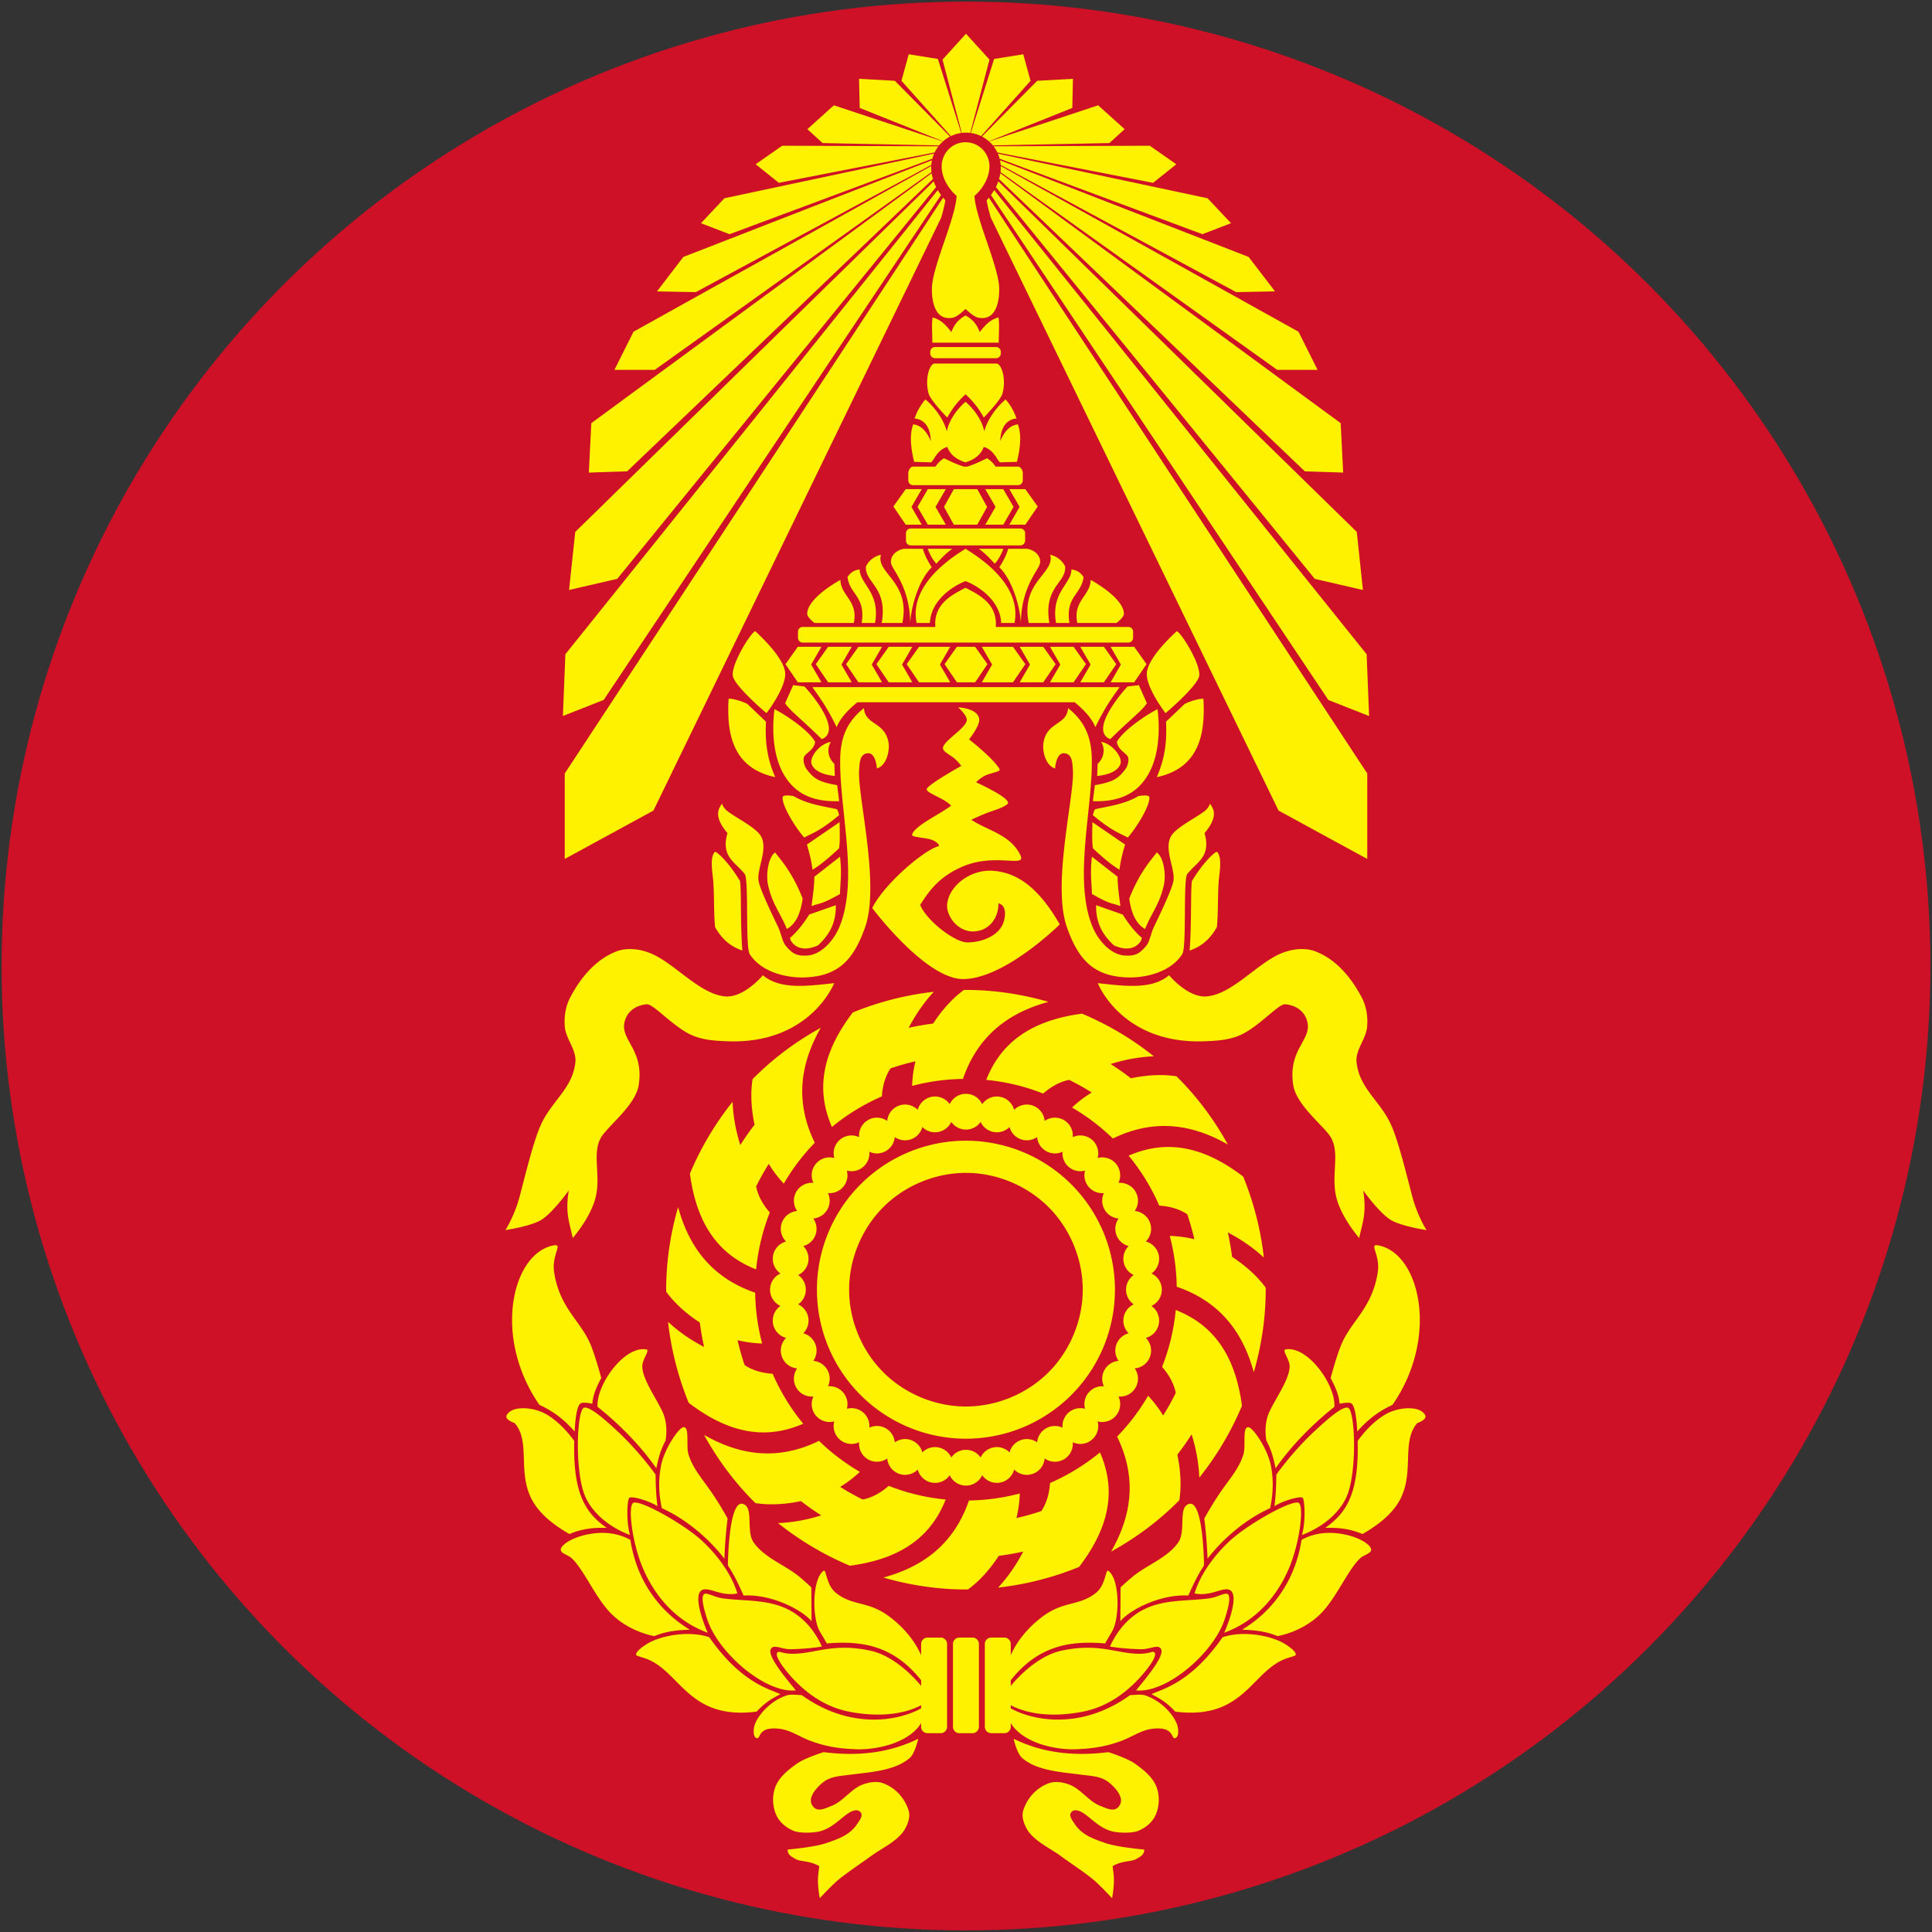
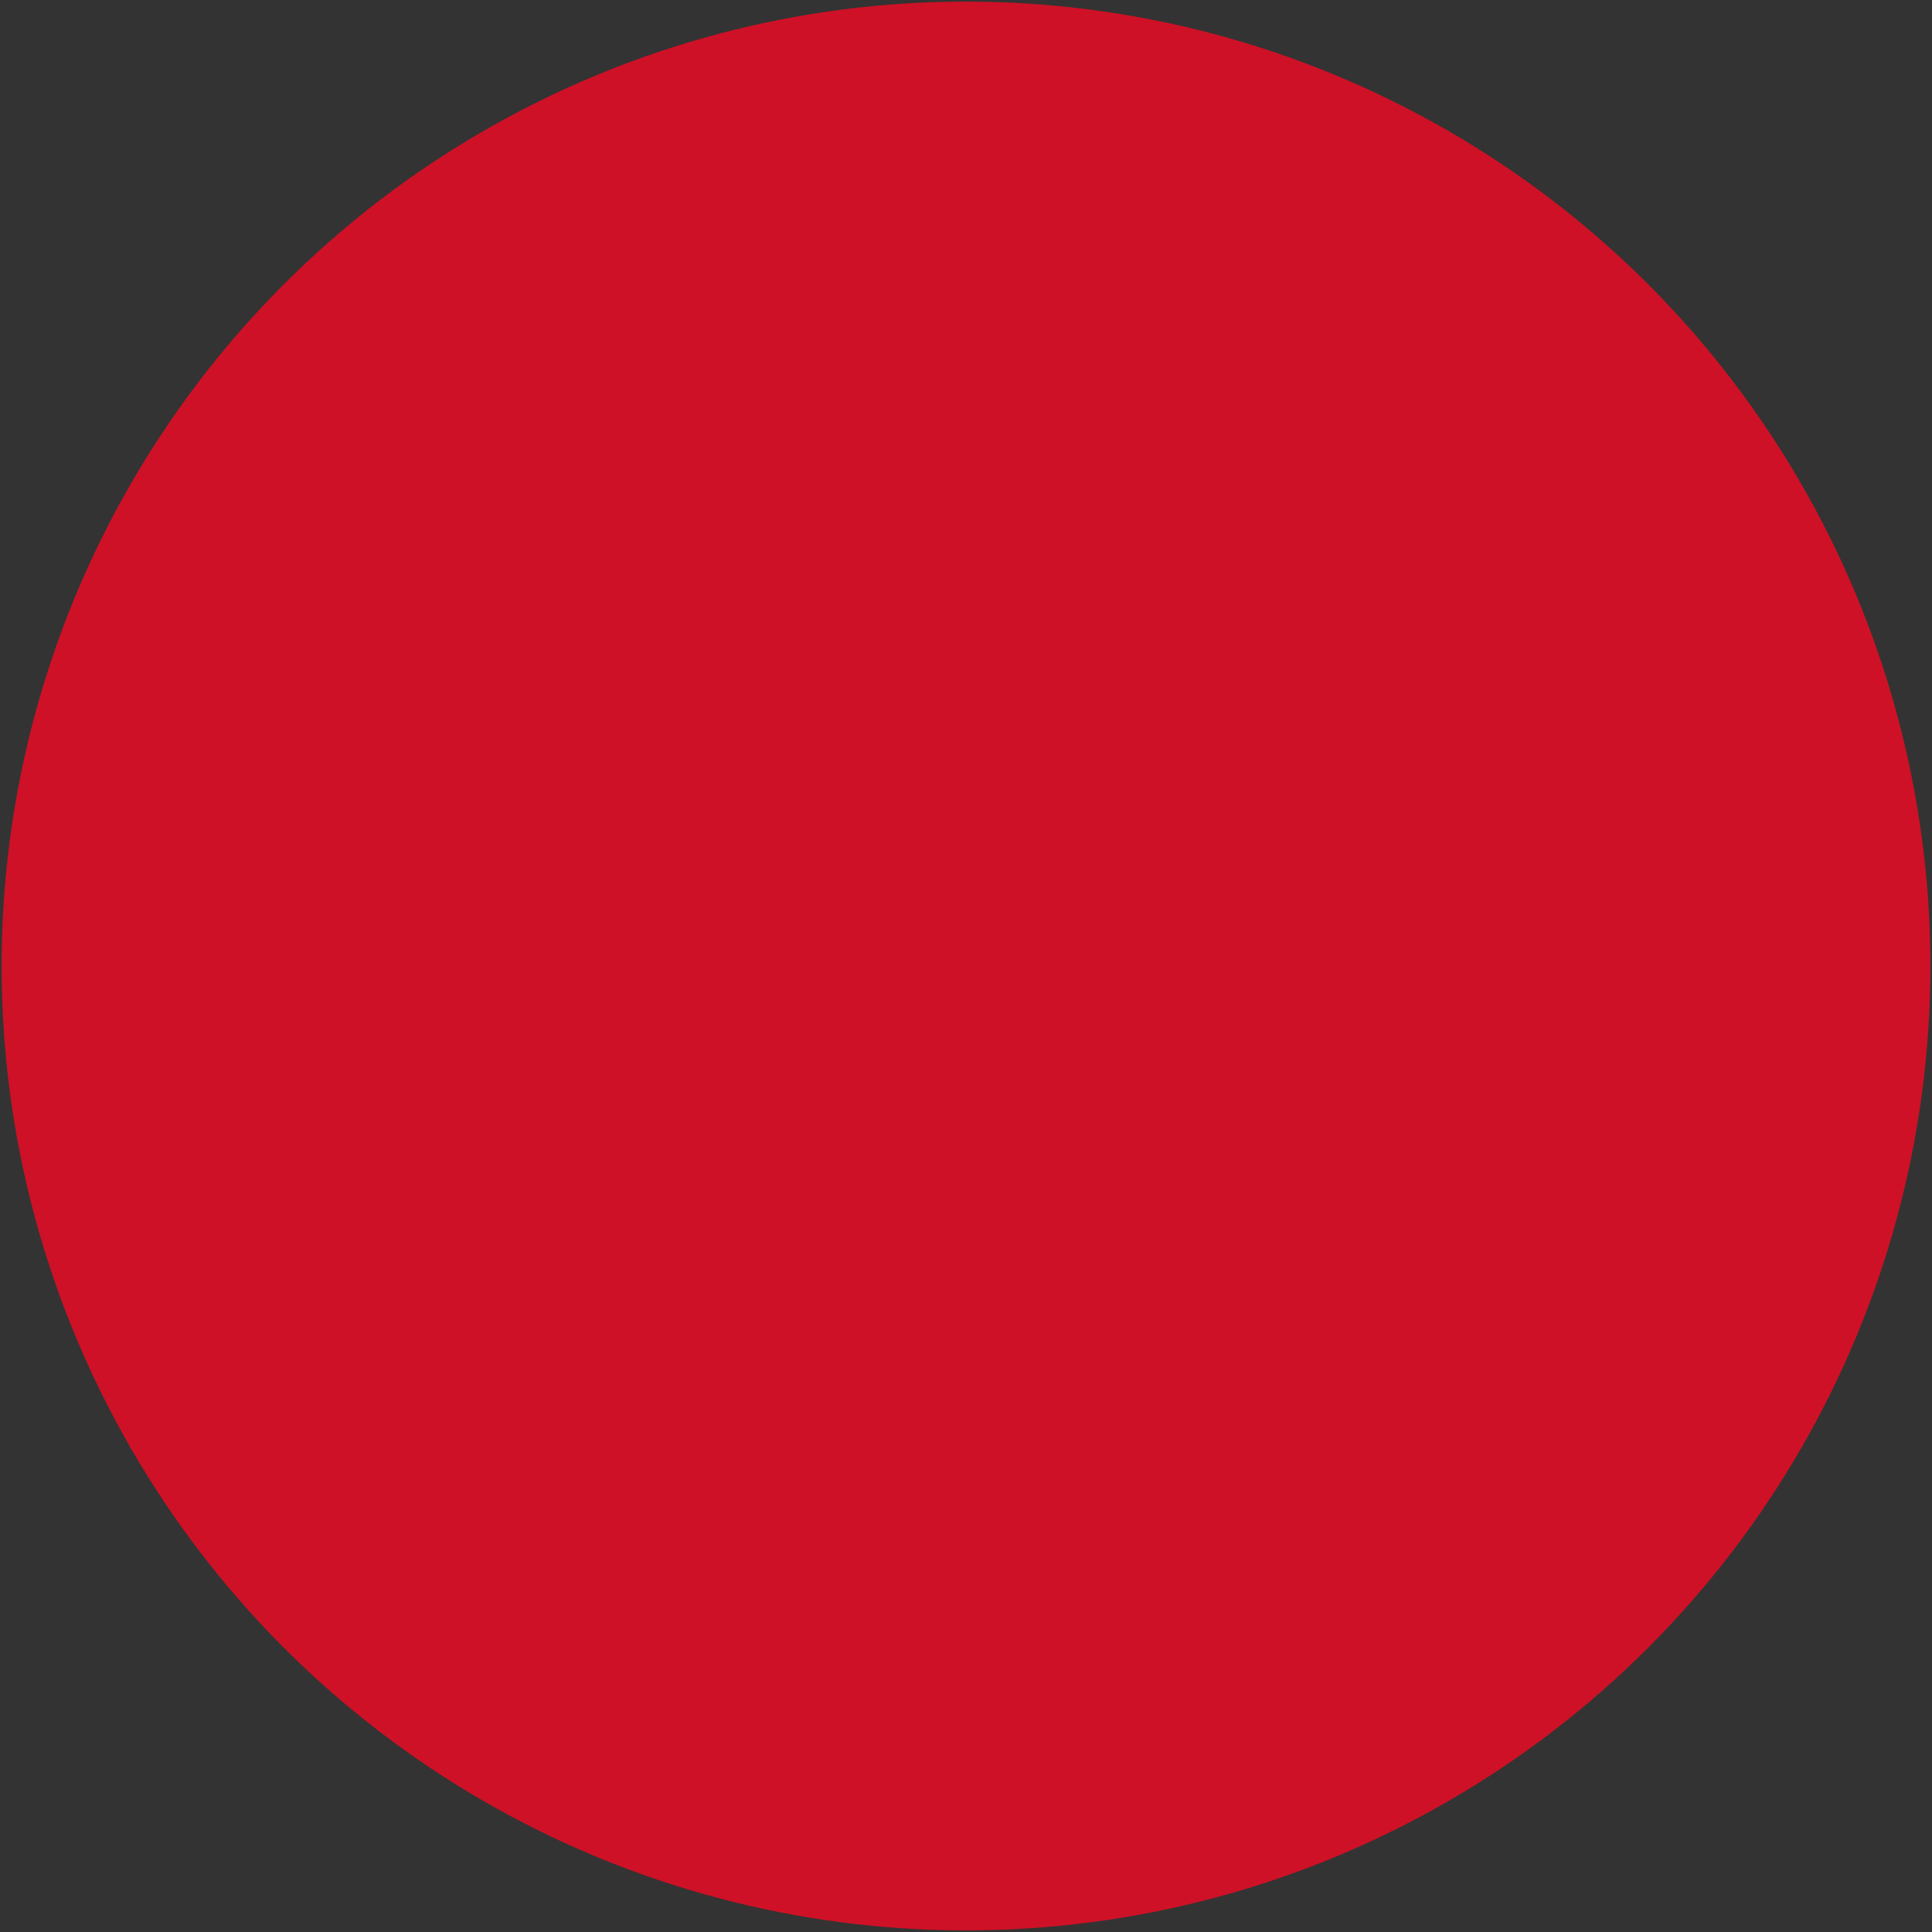
<svg xmlns="http://www.w3.org/2000/svg" width="601" height="601" version="1.1">
  <rect width="100%" height="100%" fill="#333333" stroke="none" />
  <circle cx="300.5" cy="300.5" r="300" fill="#ce1126" />
-   <path d="m300.5 10.5-7.303 8.04 5.978 22.807c0.404-0.047 0.813-0.078 1.325-0.078s0.921 0.031 1.325 0.078l5.978-22.807zm-17.814 6.39-2.267 8.244 15.38 17.207c0.997-0.484 2.076-0.818 3.215-0.969l-7.26-23.04zm35.628 0-9.068 1.443-7.26 23.04c1.139 0.151 2.218 0.485 3.215 0.969l15.38-17.207zm-51.086 7.625 0.205 9.07 25.934 10.373c0.656-0.58 1.381-1.079 2.163-1.486l-17.172-17.338zm66.544 0-11.13 0.619-17.172 17.338c0.782 0.407 1.507 0.906 2.163 1.486l25.934-10.373zm-74.377 8.244-8.244 7.421 4.74 4.328 36.24 0.723c0.359-0.44 0.76-0.845 1.183-1.224zm82.209 0-33.919 11.247c0.423 0.379 0.823 0.784 1.183 1.224l36.24-0.723 4.74-4.328zm-41.245 11.493c-4.152 5e-6 -7.43 3.365-7.43 7.517 0 3.143 1.751 6.643 4.655 9.192-0.447 7.386-7.639 22.035-7.697 28.891-0.034 4.093 1.043 10.105 6.622 8.948 1.379-0.286 3.849-2.685 3.849-2.685s2.471 2.399 3.849 2.685c5.579 1.157 6.657-4.855 6.622-8.948-0.058-6.856-7.252-21.505-7.699-28.891 2.904-2.549 4.657-6.05 4.657-9.192 0-4.152-3.278-7.517-7.43-7.517zm-57.041 1.081-8.244 5.771 7.214 5.771 48.463-9.452c0.326-0.68 0.719-1.32 1.173-1.914zm114.36 0-48.606 0.175c0.455 0.594 0.847 1.234 1.173 1.914l48.463 9.452 7.214-5.771zm-67.103 2.453-65.223 13.889-7.301 7.757 8.898 3.422 63.086-23.484c0.142-0.544 0.319-1.074 0.541-1.583zm19.844 0c0.221 0.509 0.399 1.039 0.541 1.583l63.086 23.484 8.898-3.422-7.301-7.757zm-20.509 2.064-77.334 30.074-8.21 10.72 12.089 0.228 73.256-39.57c0.036-0.492 0.098-0.979 0.198-1.452zm21.174 0c0.1 0.473 0.162 0.96 0.198 1.452l73.256 39.57 12.089-0.228-8.21-10.72zm-21.388 1.79-92.63 51.549-5.93 11.862h12.545l86.079-61.514c-0.057-0.481-0.087-0.966-0.087-1.454 0-0.149 0.017-0.294 0.023-0.442zm21.602 0c6e-3 0.148 0.023 0.293 0.023 0.442 0 0.488-0.031 0.973-0.087 1.454l86.08 61.514h12.545l-5.93-11.862zm-21.477 2.25-105.88 77.741-0.769 15.377 11.917-0.384 95.129-90.935c-0.173-0.592-0.307-1.192-0.396-1.799zm21.353 0c-0.089 0.608-0.223 1.208-0.396 1.799l95.129 90.935 11.917 0.384-0.769-15.377zm-20.732 2.524-111.5 109.05-1.921 18.067 14.991-3.461 99.19-121.89c-0.289-0.576-0.548-1.163-0.759-1.763zm20.111 0c-0.211 0.6-0.47 1.186-0.759 1.763l99.19 121.89 14.991 3.461-1.921-18.067zm-18.834 2.72-115.85 144.38-0.769 19.222 12.685-4.998 104.95-157.08c-0.366-0.496-0.707-1.005-1.015-1.528zm17.556 0c-0.308 0.523-0.648 1.032-1.015 1.528l104.95 157.08 12.685 4.998-0.769-19.222zm-15.897 2.354-117.7 179.12v26.592l27.596-15.051 89.51-184.45c0.61-2.086 1.073-3.951 1.289-5.403-0.242-0.262-0.465-0.535-0.69-0.808zm14.238 0c-0.226 0.272-0.448 0.546-0.69 0.808 0.216 1.452 0.679 3.317 1.289 5.403l89.51 184.45 27.596 15.051v-26.592zm-7.26 36.652c-2.81 1.526-3.774 3.52-4.413 5.163-2.416-3.141-3.69-3.853-5.808-4.577-0.397 1.897-0.079 5.243-0.117 7.865h20.677c-0.039-2.621 0.28-5.968-0.117-7.865-2.117 0.723-3.391 1.436-5.808 4.577-0.639-1.643-1.603-3.638-4.413-5.163zm-9.487 9.811c-0.825 0-1.489 0.664-1.489 1.489v0.499c0 0.825 0.664 1.489 1.489 1.489h18.974c0.825 0 1.489-0.664 1.489-1.489v-0.499c0-0.825-0.664-1.489-1.489-1.489zm-0.329 5.147c-1.622 0.574-2.814 5.13-1.68 9.3 0.59 2.168 5.812 7.49 5.812 7.49 1.894-3.428 3.789-5.475 5.683-7.232 1.894 1.757 3.789 3.804 5.683 7.232 0 0 5.223-5.322 5.812-7.49 1.134-4.17-0.058-8.727-1.68-9.3zm-2.662 11.162c-1.497 1.722-2.631 3.709-3.371 5.932 2.15 0.134 4.903 1.722 5.028 6.977-0.957-2.342-2.649-4.861-5.453-5.159-1.251 3.288-0.7 7.617 0.292 11.661l5.207 0.154c0.829-0.298 1.869-3.953 5.124-4.779 0.723 2.073 2.475 3.802 5.651 4.779 3.176-0.977 4.928-2.706 5.651-4.779 3.255 0.826 4.296 4.481 5.124 4.779l5.207-0.154c0.992-4.044 1.544-8.373 0.292-11.661-2.804 0.298-4.497 2.817-5.453 5.159 0.125-5.255 2.878-6.843 5.028-6.977-0.74-2.222-1.874-4.21-3.371-5.932-3.005 2.502-5.687 6.294-6.645 9.894-0.673-3.203-2.845-6.582-5.833-9.172-2.988 2.59-5.16 5.969-5.833 9.172-0.958-3.6-3.64-7.393-6.645-9.894zm5.771 18.29c-1.348 0.867-2.057 1.733-2.646 2.6h-6.965c-0.825 0-1.489 1.175-1.489 2v2.28c0 0.825 0.664 1.489 1.489 1.489h32.637c0.825 0 1.489-0.664 1.489-1.489v-2.28c0-0.825-0.664-2-1.489-2h-6.965c-0.59-0.867-1.298-1.733-2.646-2.6-1.798 0.817-2.898 1.495-6.134 2.6h-1.146c-3.236-1.105-4.337-1.783-6.134-2.6zm-11.898 9.611-3.843 5.405 3.843 5.649h4.986l-3.201-5.527 3.201-5.527zm6.871 0-3.201 5.527 3.201 5.527h5.598l-3.198-5.527 3.198-5.527zm8.088 0-3.056 5.527 3.056 5.527h7.294l3.056-5.527-3.056-5.527zm9.781 0 3.203 5.527-3.203 5.527h5.598l3.201-5.527-3.201-5.527zm7.483 0 3.198 5.527-3.198 5.527h4.986l3.843-5.649-3.843-5.405zm-30.665 12.239c-0.825 0-1.489 0.664-1.489 1.489v2.28c0 0.825 0.664 1.489 1.489 1.489h34.096c0.825 0 1.489-0.664 1.489-1.489v-2.28c0-0.825-0.664-1.489-1.489-1.489zm-2.151 6.319c-2.482 0.493-3.867 2.048-3.997 3.695-0.065 0.82 0.128 1.346 0.757 2.414 1.675 2.842 5.135 8.07 5.228 16.96 0.358-6.129 3.133-13.932 6.712-17.329-1.294-1.968-2.251-3.841-2.766-5.741zm7.418 0c0.513 1.34 1.537 3.473 2.697 4.623 1.462-1.541 2.784-3.082 4.968-4.623zm11.781 0c-9.59 5.836-17.056 13.783-15.232 23.07h4.146c0.235-6.223 5.827-10.945 11.086-13.019 5.259 2.074 10.851 6.796 11.086 13.019h4.146c1.824-9.287-5.643-17.233-15.232-23.07zm4.116 0c2.184 1.541 3.506 3.082 4.968 4.623 1.16-1.15 2.184-3.283 2.697-4.623zm9.149 0c-0.515 1.9-1.471 3.773-2.766 5.741 3.579 3.397 6.354 11.2 6.712 17.329 0.092-8.891 3.553-14.118 5.228-16.96 0.629-1.068 0.822-1.593 0.757-2.414-0.13-1.648-1.514-3.203-3.997-3.695zm-39.593 1.861c-1.574 0.313-3.643 1.455-4.662 3.654-0.367 5.123 6.84 6.303 4.913 17.554h6.424c2.582-12.957-8.277-15.392-6.675-21.208zm52.656 0c1.602 5.816-9.257 8.252-6.675 21.208h6.424c-1.927-11.251 5.28-12.431 4.913-17.554-1.019-2.199-3.087-3.341-4.662-3.654zm-59.266 4.535c-1.26 0.242-2.521 0.509-3.78 2.393 0.725 5.543 5.672 5.959 4.411 14.28h4.156c1.671-9.594-4.784-12.078-4.786-16.673zm65.877 0c-2e-3 4.595-6.457 7.079-4.786 16.673h4.156c-1.261-8.321 3.686-8.737 4.411-14.28-1.26-1.884-2.521-2.151-3.78-2.393zm-71.864 3.274s-10.343 5.54-10.331 10.582c2e-3 1.099 2.269 2.816 2.269 2.816h12.22c1.48-6.825-4.125-8.559-4.158-13.399zm77.851 0c-0.033 4.84-5.637 6.574-4.158 13.399h12.22s2.266-1.717 2.269-2.816c0.012-5.042-10.331-10.582-10.331-10.582zm-38.926 2.446c-3.987 2.1-9.991 4.883-9.395 12.188h-41.24c-0.825 0-1.489 0.664-1.489 1.489v1.889c0 0.825 0.664 1.489 1.489 1.489h101.27c0.825 0 1.489-0.664 1.489-1.489v-1.889c0-0.825-0.664-1.489-1.489-1.489h-41.24c0.596-7.305-5.408-10.088-9.395-12.188zm-65.454 13.498c-1.698 0.849-7.964 11.2-6.845 14.312 1.274 3.544 10.37 11.199 10.37 11.199s6.277-8.117 5.808-12.651c-0.533-5.15-9.333-12.86-9.333-12.86zm131.19 0s-8.799 7.71-9.333 12.86c-0.47 4.534 5.808 12.651 5.808 12.651s9.096-7.655 10.37-11.199c1.119-3.112-5.147-13.463-6.845-14.312zm-117.91 4.867-3.84 5.405 3.84 5.649h7.345l-3.201-5.527 3.201-5.527zm9.425 0-3.84 5.405 3.84 5.649h7.345l-3.201-5.527 3.201-5.527zm9.425 0-3.84 5.405 3.84 5.649h7.345l-3.201-5.527 3.201-5.527zm9.425 0-3.84 5.405 3.84 5.649h7.345l-3.201-5.527 3.201-5.527zm9.425 0-3.84 5.405 3.84 5.649h9.701l-3.201-5.527 3.201-5.527zm11.781 0-3.84 5.405 3.84 5.649h5.674l3.84-5.649-3.84-5.405zm7.754 0 3.201 5.527-3.201 5.527h9.701l3.84-5.649-3.84-5.405zm11.781 0 3.201 5.527-3.201 5.527h7.345l3.84-5.649-3.84-5.405zm9.425 0 3.201 5.527-3.201 5.527h7.345l3.84-5.649-3.84-5.405zm9.425 0 3.201 5.527-3.201 5.527h7.345l3.84-5.649-3.84-5.405zm9.425 0 3.201 5.527-3.201 5.527h7.345l3.84-5.649-3.84-5.405zm-98.744 11.935-2.49 5.598c1.166 2.053 4.752 4.679 11.408 11.201 6.537-2.631-3.381-14.245-5.394-16.385zm107.54 0-3.525 0.414c-2.013 2.141-11.93 13.754-5.394 16.385 6.656-6.523 10.243-9.149 11.408-11.201zm-101.58 0.607c2.405 3.329 4.824 6.75 7.57 12.464 1.039-2.683 3.426-5.27 6.422-7.74h67.626c2.996 2.471 5.383 5.058 6.422 7.74 2.746-5.715 5.165-9.136 7.57-12.464h-90.845zm-25.585 3.622c-0.184-0.01-0.342-5e-3 -0.467 0.014-0.489 9.289 0.323 21.364 14.515 24.374-2.626-6.013-3.183-11.304-2.876-17.253l-5.75-5.479c-1.554-0.851-4.13-1.588-5.421-1.657zm146.78 0c-1.291 0.069-3.867 0.806-5.421 1.657l-5.75 5.479c0.306 5.948-0.251 11.24-2.876 17.253 14.191-3.01 15.004-15.085 14.515-24.374-0.125-0.019-0.283-0.024-0.467-0.014zm-75.833 2.674s2.996 2.644 2.671 4.13c-0.539 2.466-6.063 5.518-7.287 8.014-0.642 1.31 1.329 2.165 3.104 3.472 1.293 0.952 2.483 2.6 2.483 2.6s-9.637 5.378-10.688 7.043c-0.732 1.33 5.411 2.879 7.531 5.345-3.695 2.753-11.351 6.246-12.145 8.985-0.224 0.774 3.202 0.858 5.529 1.443 1.787 0.449 2.979 1.581 2.837 2.147-4.054 0.76-16.859 11.419-20.762 19.243 0 0 16.599 22.197 28.346 22.103 12.985-0.104 29.993-17.002 29.993-17.002-7.51-13.11-14.659-16.28-20.978-16.689-6.71-0.434-13.435 4.595-14.045 10.322-0.385 3.62 3.151 8.553 7.98 8.553 4.829 0 7.98-3.914 7.98-8.744 2.868 0.753 2.097 4.846 1.277 6.627-1.718 3.731-6.834 5.587-11.121 5.525-3.575-0.052-12.309-6.447-14.528-11.666 2.55-3.844 5.511-8.639 13.24-11.933 10.392-4.429 20.039 0.657 17.904-3.638-3.157-6.349-10.193-7.565-15.223-10.904 0 0 1.498-0.739 4.107-1.825 2.516-1.047 5.416-1.689 7.096-3.033 1.946-1.556-9.715-6.802-9.715-6.802s1.38-1.501 3.102-2.218c2.133-0.889 4.657-1.095 4.183-1.912-1.946-3.355-9.471-9.229-9.471-9.229s3.416-4.23 3.157-6.314c-0.424-3.413-6.558-3.645-6.558-3.645zm-29.298 0.242c-5.498 4.3-7.24 9.47-7.384 15.534-0.368 15.531 5.832 37.632-0.184 52.363-1.837 4.497-5.815 8.89-10.216 9.077-3.041 0.129-4.435-0.425-6.7-3.249-0.837-1.043-1.43-4.002-2.156-5.508-3.59-7.448-5.96-12.729-6.18-14.733-0.398-3.614 2.706-9.012 1.063-13.074-1.216-3.006-7.135-5.697-10.614-8.29-0.533-0.397-1.608-1.452-1.749-2.451-0.806 1.261-3.077 3.631 1.664 9.22-2.144 7.402 2.445 8.951 5.423 12.803 1.242 2.484 0.096 22.669 1.505 24.853 3.519 5.456 11.034 7.343 16.721 7.232 11.279-0.221 15.755-6.088 19.128-15.515 4.838-13.52-2.555-41.735-1.809-49.252 0.15-1.514-4e-3 -4.805 2.713-4.972 2.51-0.155 2.814 4.735 2.814 4.735 3.191-1.042 3.958-5.754 3.619-7.941-1.032-6.67-7.338-5.478-7.658-10.831zm63.484 0c-0.32 5.353-6.626 4.161-7.658 10.831-0.338 2.187 0.428 6.898 3.619 7.941 0 0 0.304-4.89 2.814-4.735 2.717 0.168 2.562 3.458 2.713 4.972 0.747 7.518-6.646 35.732-1.809 49.252 3.373 9.427 7.849 15.295 19.128 15.515 5.687 0.111 13.202-1.776 16.721-7.232 1.409-2.184 0.263-22.369 1.505-24.853 2.978-3.852 7.567-5.401 5.423-12.803 4.741-5.589 2.47-7.959 1.664-9.22-0.14 0.998-1.216 2.053-1.749 2.451-3.479 2.593-9.399 5.285-10.614 8.29-1.643 4.062 1.461 9.46 1.063 13.074-0.221 2.004-2.591 7.285-6.18 14.733-0.726 1.507-1.319 4.466-2.156 5.508-2.265 2.824-3.66 3.378-6.7 3.249-4.401-0.187-8.38-4.58-10.216-9.077-6.016-14.731 0.184-36.832-0.184-52.363-0.144-6.064-1.886-11.234-7.384-15.534zm-91.321 0.322c-0.793 6.388-0.587 15.045 3.449 21.206 3.068 4.681 7.934 7.713 16.671 7.416l-0.624-4.977c-5.804-0.984-7.235-2.183-9.064-4.406-0.986-1.198-1.484-2.513-1.365-3.877 0.149-1.701 3.127-2.235 3.585-5.2-2.223-3.88-9.65-8.669-12.653-10.161zm119.16 0c-3.003 1.492-10.43 6.281-12.653 10.161 0.458 2.965 3.436 3.499 3.585 5.2 0.12 1.364-0.379 2.679-1.365 3.877-1.828 2.223-3.259 3.422-9.063 4.406l-0.624 4.977c8.737 0.297 13.603-2.735 16.671-7.416 4.037-6.16 4.242-14.818 3.449-21.206zm-101.62 10.18c-3.514 0.559-6.706 4.764-6.003 6.866 0.469 1.404 2.295 3.26 7.237 3.737l-0.145-3.776c-1.583-1.421-2.655-4.21-1.088-6.827zm84.078 0c1.567 2.617 0.495 5.405-1.088 6.827l-0.145 3.776c4.942-0.476 6.767-2.333 7.237-3.737 0.703-2.102-2.49-6.307-6.003-6.866zm-97.276 16.675c-1.247-0.065-1.668 0.148-1.797 0.456-0.34 2.214 3.184 8.476 6.677 12.625 2.773-1.445 5.106-2.138 10.886-6.965-0.194-0.67-0.386-1.784-0.87-1.889-4.354-0.943-9-1.521-13.355-4.064-0.619-0.09-1.126-0.142-1.542-0.163zm110.47 0c-0.416 0.022-0.922 0.074-1.542 0.163-4.354 2.542-9.001 3.12-13.355 4.064-0.484 0.105-0.676 1.22-0.87 1.889 5.78 4.827 8.113 5.52 10.886 6.965 3.493-4.149 7.017-10.412 6.677-12.625-0.129-0.308-0.55-0.52-1.797-0.456zm-94.563 8.293-10.159 6.967c0.717 2.476 1.403 4.981 1.74 7.837 2.336-1.381 5.166-3.751 8.274-6.677 0.33-2.427 0.177-5.337 0.145-8.127zm78.652 0c-0.032 2.79-0.185 5.7 0.145 8.127 3.108 2.927 5.939 5.296 8.274 6.677 0.337-2.857 1.022-5.361 1.74-7.837zm-117.38 9.236c-0.053-2e-3 -0.091 0.011-0.117 0.042-1.197 1.49-1.019 4.187-0.587 7.715 0.519 4.237 0.239 11.416 0.702 15.651 3.13 5.585 7.02 6.701 8.488 7.324-0.725-9.12-0.181-22.12-0.932-21.972-3.032-5.065-6.76-8.725-7.554-8.76zm156.1 0c-0.794 0.035-4.522 3.695-7.554 8.76-0.751-0.148-0.207 12.852-0.932 21.972 1.468-0.623 5.358-1.74 8.488-7.324 0.463-4.236 0.183-11.415 0.702-15.651 0.432-3.528 0.611-6.225-0.587-7.715-0.026-0.031-0.064-0.044-0.117-0.042zm-137.41 0.198c-1.749 1.1-2.888 5.519-2.322 9.579 1.266 6.37 3.992 9.239 5.95 14.225 2.948-1.625 4.303-5.109 4.936-9.434-3.122-8.1-6.986-12.273-8.564-14.37zm118.71 0c-1.578 2.096-5.443 6.27-8.564 14.37 0.633 4.325 1.988 7.809 4.936 9.434 1.958-4.986 4.684-7.854 5.95-14.225 0.566-4.06-0.572-8.479-2.322-9.579zm-98.537 1.307-7.982 6.24c-9e-3 3.048-0.501 6.096-0.872 9.144 2.638-1.04 2.772-0.323 8.854-3.774 0.073-3.689 0.618-6.194 0-11.611zm78.362 0c-0.618 5.417-0.073 7.922 0 11.611 6.082 3.45 6.216 2.733 8.854 3.774-0.371-3.048-0.863-6.096-0.872-9.144zm-79.669 15.094-8.272 2.904c-2.2 3.503-4.136 5.683-5.95 7.257-0.07 0.952 2.415 5.221 8.707 2.322 2.917-2.755 5.639-6.308 5.515-12.483zm80.976 0c-0.123 6.175 2.599 9.728 5.515 12.483 6.292 2.899 8.777-1.37 8.707-2.322-1.815-1.575-3.75-3.754-5.95-7.257zm-145.45 13.649c-1.318 0.042-2.612 0.273-3.808 0.741-6.493 2.538-11.141 8.204-14.376 14.379-1.421 2.712-1.91 5.988-1.643 9.038 0.344 3.928 3.708 7.171 3.286 11.091-0.871 8.082-7.294 11.918-10.681 19.308-2.378 5.187-4.83 15.554-6.641 22.356-1.681 6.315-4.45 10.506-4.45 10.506s7.858-1.16 11.16-3.175c3.564-2.175 8.557-9.149 8.557-9.149-1.202 7.349 0.395 10.5 1.233 14.788 0 0 5.524-6.247 7.11-12.6 1.762-7.056-1.337-14.081 1.926-19.031 2.356-3.575 10.575-9.816 11.503-16.019 1.75-11.706-6.614-14.104-4.107-20.541 1.075-2.76 3.622-4.246 6.572-4.517 1.94-0.178 6.807 5.5 12.333 8.728 4.192 2.449 8.765 2.615 12.727 2.773 25.802 1.028 33.272-18.074 33.272-18.074-8.641 0.937-16.81 2.049-22.181-2.464 0 0-5.948 7.22-11.914 6.572-8.122-0.883-15.784-10.637-23.415-13.555-2-0.765-4.264-1.222-6.461-1.153zm209.93 0c-2.197-0.07-4.461 0.388-6.461 1.153-7.631 2.918-15.293 12.672-23.415 13.555-5.966 0.649-11.914-6.572-11.914-6.572-5.371 4.513-13.54 3.401-22.181 2.464 0 0 7.473 19.102 33.274 18.074 3.961-0.158 8.532-0.324 12.724-2.773 5.526-3.228 10.394-8.906 12.333-8.728 2.95 0.271 5.497 1.756 6.572 4.517 2.506 6.437-5.857 8.835-4.107 20.541 0.927 6.203 9.147 12.445 11.503 16.019 3.263 4.95 0.164 11.975 1.926 19.031 1.586 6.353 7.11 12.6 7.11 12.6 0.838-4.288 2.436-7.439 1.233-14.788 0 0 4.993 6.973 8.557 9.149 3.301 2.015 11.16 3.175 11.16 3.175s-2.769-4.191-4.45-10.506c-1.81-6.802-4.263-17.169-6.641-22.356-3.387-7.389-9.811-11.226-10.681-19.308-0.422-3.92 2.942-7.163 3.286-11.091 0.267-3.05-0.222-6.326-1.643-9.038-3.235-6.175-7.884-11.84-14.376-14.379-1.196-0.468-2.49-0.699-3.808-0.741zm-104.97 12.708c-0.221 0-0.441 0.015-0.663 0.016-0.968 0.734-1.907 1.495-2.782 2.306-2.729 2.527-4.974 5.377-6.772 8.141-2.551 0.324-5.085 0.767-7.596 1.325 1.824-3.523 4.386-7.493 7.807-11.208-8.634 0.965-17.132 3.137-25.182 6.422-4.574 5.968-7.233 11.487-8.424 16.602-1.587 6.813-0.681 13.035 1.914 19.036 4.713-3.882 9.946-7.087 15.545-9.521 0.2-3.484 1.203-6.498 2.699-8.716 2.54-0.869 5.126-1.599 7.745-2.188-0.625 2.527-0.951 5.075-1.035 7.639 5.162-1.364 10.471-2.093 15.81-2.17 1.729-5.037 4.316-9.665 8.063-13.576 1.668-1.741 3.566-3.338 5.718-4.768 3.575-2.374 7.824-4.265 12.83-5.63-8.337-2.415-16.996-3.709-25.679-3.709zm36.107 7.384c-7.454 0.986-13.238 3.008-17.697 5.782-5.939 3.696-9.697 8.735-12.105 14.814 6.078 0.588 12.043 2.021 17.724 4.259 2.605-2.322 5.443-3.744 8.069-4.255 2.41 1.182 4.756 2.494 7.025 3.93-2.229 1.345-4.259 2.915-6.132 4.669 4.614 2.686 8.884 5.925 12.713 9.646 4.785-2.339 9.887-3.782 15.301-3.898 2.41-0.052 4.881 0.161 7.414 0.672 4.206 0.849 8.548 2.515 13.053 5.09-4.188-7.603-9.394-14.64-15.534-20.78-0.157-0.157-0.323-0.303-0.481-0.458-1.203-0.166-2.405-0.29-3.596-0.336-3.717-0.143-7.32 0.286-10.545 0.969-2.033-1.575-4.137-3.054-6.307-4.434 3.781-1.201 8.399-2.197 13.445-2.405-6.788-5.423-14.332-9.896-22.347-13.265zm-81.266 4.393c-7.603 4.188-14.64 9.394-20.78 15.534-0.157 0.157-0.303 0.323-0.458 0.481-0.166 1.203-0.29 2.405-0.336 3.596-0.143 3.717 0.286 7.32 0.969 10.545-1.575 2.033-3.054 4.137-4.434 6.307-1.201-3.781-2.197-8.399-2.405-13.445-5.423 6.788-9.896 14.332-13.265 22.347 0.986 7.454 3.008 13.238 5.782 17.697 3.696 5.939 8.735 9.697 14.814 12.105 0.588-6.078 2.021-12.043 4.259-17.724-2.322-2.605-3.741-5.443-4.252-8.069 1.182-2.41 2.492-4.756 3.928-7.025 1.345 2.229 2.915 4.259 4.669 6.132 2.686-4.614 5.925-8.884 9.646-12.713-2.339-4.785-3.782-9.887-3.898-15.301-0.052-2.41 0.161-4.881 0.672-7.414 0.849-4.206 2.515-8.548 5.09-13.053zm45.032 20.539a5.565 5.565 0 0 0-4.92 3.226 5.565 5.565 0 0 0-5.534-2.301 5.565 5.565 0 0 0-4.413 4.057 5.565 5.565 0 0 0-5.847-1.307 5.565 5.565 0 0 0-3.64 4.758 5.565 5.565 0 0 0-5.985-0.269 5.565 5.565 0 0 0-2.759 5.318 5.565 5.565 0 0 0-5.943 0.773 5.565 5.565 0 0 0-1.792 5.718 5.565 5.565 0 0 0-5.718 1.795 5.565 5.565 0 0 0-0.773 5.941 5.565 5.565 0 0 0-5.32 2.759 5.565 5.565 0 0 0 0.269 5.985 5.565 5.565 0 0 0-4.758 3.643 5.565 5.565 0 0 0 1.305 5.847 5.565 5.565 0 0 0-4.052 4.413 5.565 5.565 0 0 0 2.301 5.532 5.565 5.565 0 0 0-3.228 5.048 5.565 5.565 0 0 0 3.228 5.051 5.565 5.565 0 0 0-2.301 5.532 5.565 5.565 0 0 0 4.052 4.413 5.565 5.565 0 0 0-1.305 5.847 5.565 5.565 0 0 0 4.758 3.64 5.565 5.565 0 0 0-0.269 5.985 5.565 5.565 0 0 0 5.32 2.759 5.565 5.565 0 0 0 0.773 5.943 5.565 5.565 0 0 0 5.716 1.795 5.565 5.565 0 0 0 1.795 5.716 5.565 5.565 0 0 0 5.941 0.773 5.565 5.565 0 0 0 2.761 5.32 5.565 5.565 0 0 0 5.985-0.272 5.565 5.565 0 0 0 3.64 4.761 5.565 5.565 0 0 0 5.847-1.305 5.565 5.565 0 0 0 4.413 4.052 5.565 5.565 0 0 0 5.534-2.301 5.565 5.565 0 0 0 5.048 3.228 5.565 5.565 0 0 0 5.051-3.228 5.565 5.565 0 0 0 5.532 2.301 5.565 5.565 0 0 0 4.411-4.054 5.565 5.565 0 0 0 5.847 1.307 5.565 5.565 0 0 0 3.642-4.761 5.565 5.565 0 0 0 5.985 0.272 5.565 5.565 0 0 0 2.759-5.318 5.565 5.565 0 0 0 5.941-0.775 5.565 5.565 0 0 0 1.795-5.718 5.565 5.565 0 0 0 5.716-1.792 5.565 5.565 0 0 0 0.773-5.941 5.565 5.565 0 0 0 5.32-2.761 5.565 5.565 0 0 0-0.269-5.985 5.565 5.565 0 0 0 4.758-3.64 5.565 5.565 0 0 0-1.305-5.849 5.565 5.565 0 0 0 4.054-4.411 5.565 5.565 0 0 0-2.301-5.534 5.565 5.565 0 0 0 3.224-5.048 5.565 5.565 0 0 0-3.224-5.048 5.565 5.565 0 0 0 2.301-5.532 5.565 5.565 0 0 0-4.054-4.413 5.565 5.565 0 0 0 1.305-5.847 5.565 5.565 0 0 0-4.758-3.643 5.565 5.565 0 0 0 0.269-5.985 5.565 5.565 0 0 0-5.32-2.759 5.565 5.565 0 0 0-0.773-5.941 5.565 5.565 0 0 0-5.716-1.795 5.565 5.565 0 0 0-1.795-5.718 5.565 5.565 0 0 0-5.939-0.773 5.565 5.565 0 0 0-2.761-5.318 5.565 5.565 0 0 0-5.985 0.269 5.565 5.565 0 0 0-3.642-4.758 5.565 5.565 0 0 0-5.847 1.305 5.565 5.565 0 0 0-4.411-4.054 5.565 5.565 0 0 0-5.536 2.301 5.565 5.565 0 0 0-5.046-3.226 5.565 5.565 0 0 0-0.129 0zm-4.436 8.744a5.565 5.565 0 0 0 4.565 2.386 5.565 5.565 0 0 0 4.565-2.384 5.565 5.565 0 0 0 4.082 3.141 5.565 5.565 0 0 0 4.913-1.558 5.565 5.565 0 0 0 3.474 3.804 5.565 5.565 0 0 0 5.106-0.679 5.565 5.565 0 0 0 2.764 4.349 5.565 5.565 0 0 0 5.145 0.216 5.565 5.565 0 0 0 1.965 4.763 5.565 5.565 0 0 0 5.032 1.107 5.565 5.565 0 0 0 1.107 5.032 5.565 5.565 0 0 0 4.763 1.963 5.565 5.565 0 0 0 0.216 5.147 5.565 5.565 0 0 0 4.349 2.764 5.565 5.565 0 0 0-0.679 5.106 5.565 5.565 0 0 0 3.804 3.474 5.565 5.565 0 0 0-1.556 4.913 5.565 5.565 0 0 0 3.141 4.082 5.565 5.565 0 0 0-2.386 4.565 5.565 5.565 0 0 0 2.386 4.567 5.565 5.565 0 0 0-3.141 4.082 5.565 5.565 0 0 0 1.556 4.91 5.565 5.565 0 0 0-3.804 3.474 5.565 5.565 0 0 0 0.679 5.106 5.565 5.565 0 0 0-4.349 2.764 5.565 5.565 0 0 0-0.216 5.147 5.565 5.565 0 0 0-4.763 1.965 5.565 5.565 0 0 0-1.107 5.03 5.565 5.565 0 0 0-5.032 1.109 5.565 5.565 0 0 0-1.963 4.761 5.565 5.565 0 0 0-5.147 0.219 5.565 5.565 0 0 0-2.764 4.346 5.565 5.565 0 0 0-5.106-0.679 5.565 5.565 0 0 0-3.474 3.804 5.565 5.565 0 0 0-4.913-1.555 5.565 5.565 0 0 0-4.082 3.143 5.565 5.565 0 0 0-4.565-2.386 5.565 5.565 0 0 0-4.565 2.384 5.565 5.565 0 0 0-4.084-3.141 5.565 5.565 0 0 0-4.91 1.555 5.565 5.565 0 0 0-3.474-3.804 5.565 5.565 0 0 0-5.106 0.681 5.565 5.565 0 0 0-2.764-4.349 5.565 5.565 0 0 0-5.145-0.219 5.565 5.565 0 0 0-1.967-4.761 5.565 5.565 0 0 0-5.03-1.109 5.565 5.565 0 0 0-1.109-5.03 5.565 5.565 0 0 0-4.761-1.965 5.565 5.565 0 0 0-0.219-5.147 5.565 5.565 0 0 0-4.349-2.761 5.565 5.565 0 0 0 0.679-5.108 5.565 5.565 0 0 0-3.801-3.472 5.565 5.565 0 0 0 1.555-4.913 5.565 5.565 0 0 0-3.141-4.084 5.565 5.565 0 0 0 2.381-4.565 5.565 5.565 0 0 0-2.384-4.565 5.565 5.565 0 0 0 3.143-4.082 5.565 5.565 0 0 0-1.555-4.913 5.565 5.565 0 0 0 3.801-3.474 5.565 5.565 0 0 0-0.676-5.106 5.565 5.565 0 0 0 4.347-2.764 5.565 5.565 0 0 0 0.219-5.145 5.565 5.565 0 0 0 4.761-1.965 5.565 5.565 0 0 0 1.109-5.03 5.565 5.565 0 0 0 5.03-1.109 5.565 5.565 0 0 0 1.967-4.761 5.565 5.565 0 0 0 5.145-0.219 5.565 5.565 0 0 0 2.761-4.351 5.565 5.565 0 0 0 5.108 0.681 5.565 5.565 0 0 0 3.474-3.804 5.565 5.565 0 0 0 4.91 1.558 5.565 5.565 0 0 0 4.084-3.143zm4.457 5.842a46.35 46.35 0 0 0-46.245 46.351 46.35 46.35 0 0 0 46.351 46.349 46.35 46.35 0 0 0 46.349-46.349 46.35 46.35 0 0 0-46.349-46.351 46.35 46.35 0 0 0-0.104 0zm62.317 1.963c-4.013 0.106-7.848 1.07-11.599 2.692 3.882 4.713 7.087 9.946 9.521 15.545 3.484 0.2 6.495 1.201 8.714 2.697 0.869 2.54 1.599 5.126 2.188 7.745-2.527-0.625-5.072-0.949-7.637-1.033 1.364 5.162 2.091 10.471 2.167 15.81 5.037 1.729 9.665 4.316 13.576 8.063 1.741 1.668 3.338 3.566 4.768 5.718 2.374 3.575 4.267 7.822 5.633 12.828 2.415-8.337 3.709-16.994 3.709-25.677 0-0.221-0.015-0.444-0.016-0.665-0.734-0.968-1.495-1.905-2.306-2.78-2.527-2.729-5.38-4.974-8.143-6.772-0.324-2.551-0.765-5.085-1.323-7.596 3.523 1.824 7.491 4.386 11.206 7.807-0.965-8.634-3.137-17.132-6.422-25.182-5.968-4.574-11.487-7.233-16.602-8.424-2.555-0.595-5.027-0.841-7.434-0.778zm-62.304 8.051h0.011c0.024-3e-5 0.048-3e-5 0.071 0a10.015 10.015 0 0 0 0.011 0c9.513 2.8e-4 18.966 3.915 25.693 10.642 6.726 6.727 10.642 16.182 10.642 25.695-2.8e-4 9.512-3.916 18.966-10.642 25.693-6.726 6.726-16.18 10.642-25.693 10.642-9.513 1.9e-4 -18.968-3.916-25.695-10.642-6.727-6.726-10.642-16.18-10.642-25.693-2.2e-4 -9.499 3.903-18.94 10.612-25.665 6.707-6.722 16.135-10.647 25.631-10.672zm-89.45 10.658c-2.415 8.337-3.709 16.994-3.709 25.677 0 0.221 0.015 0.444 0.016 0.665 0.734 0.968 1.495 1.905 2.306 2.78 2.527 2.729 5.377 4.974 8.141 6.772 0.324 2.551 0.767 5.085 1.325 7.596-3.523-1.824-7.493-4.386-11.208-7.807 0.965 8.634 3.137 17.132 6.422 25.182 5.968 4.574 11.489 7.235 16.604 8.426 6.813 1.587 13.032 0.679 19.034-1.917-3.882-4.713-7.087-9.944-9.521-15.543-3.484-0.2-6.495-1.203-8.714-2.699-0.869-2.54-1.599-5.126-2.188-7.745 2.527 0.625 5.072 0.949 7.637 1.033-1.364-5.162-2.093-10.471-2.17-15.81-5.037-1.729-9.665-4.316-13.576-8.063-1.741-1.668-3.338-3.566-4.768-5.718-2.374-3.575-4.265-7.822-5.63-12.828zm-38.178 11.827c-0.137 3e-3 -0.297 0.022-0.483 0.055-12.927 2.327-19.18 28.376-4.494 49.611 3.662 1.716 7.325 4.084 10.987 8.323 0 0 0.213-8.051 1.951-8.838 0.889-0.403 3.543 0.182 3.543 0.182 0.184-2.544 1.064-4.757 2.768-8.007 0 0-1.881-7.096-3.447-10.704-3.131-7.211-9.505-11.147-11.208-22.177-0.8-5.183 2.431-8.493 0.382-8.445zm255.44 0c-2.049-0.049 1.182 3.262 0.382 8.445-1.703 11.03-8.077 14.966-11.208 22.177-1.566 3.608-3.447 10.704-3.447 10.704 1.704 3.25 2.584 5.463 2.768 8.007 0 0 2.654-0.584 3.543-0.182 1.739 0.787 1.951 8.838 1.951 8.838 3.663-4.239 7.325-6.606 10.987-8.323 14.686-21.235 8.434-47.284-4.494-49.611-0.186-0.034-0.347-0.052-0.483-0.055zm-62.451 20.157c-0.588 6.078-2.021 12.043-4.259 17.724 2.322 2.605 3.744 5.443 4.255 8.069-1.182 2.41-2.494 4.756-3.93 7.025-1.345-2.229-2.915-4.259-4.669-6.132-2.686 4.614-5.925 8.884-9.646 12.713 2.339 4.785 3.782 9.887 3.898 15.302 0.052 2.41-0.161 4.881-0.672 7.414-0.849 4.206-2.515 8.548-5.09 13.053 7.603-4.188 14.64-9.394 20.78-15.534 0.157-0.157 0.303-0.323 0.458-0.481 0.166-1.203 0.29-2.405 0.336-3.596 0.143-3.717-0.286-7.32-0.969-10.545 1.575-2.033 3.054-4.137 4.434-6.307 1.201 3.781 2.197 8.399 2.405 13.445 5.423-6.788 9.896-14.332 13.265-22.347-0.986-7.454-3.008-13.238-5.782-17.697-3.696-5.939-8.735-9.697-14.814-12.105zm-165.38 12.191c-6.776-0.277-14.903 11.294-14.496 17.941 7.842 6.243 13.936 12.904 18.286 19.103 0.699-3.137 1.116-5.212 2.865-8.596 0 0 1.013-4.809-0.93-8.953-2.106-4.494-6.229-10.131-6.302-14.107-0.042-2.258 2.557-5.112 1.229-5.322-0.215-0.034-0.433-0.055-0.651-0.064zm200.23 0c-0.219 9e-3 -0.436 0.03-0.651 0.064-1.329 0.211 1.27 3.064 1.229 5.322-0.073 3.976-4.196 9.614-6.302 14.107-1.943 4.145-0.93 8.953-0.93 8.953 1.749 3.385 2.165 5.46 2.865 8.596 4.349-6.198 10.444-12.86 18.286-19.103 0.406-6.646-7.721-18.217-14.496-17.941zm-218.59 18.178c-0.127-9.8e-4 -0.244 0.014-0.35 0.046-2.15 0.659-2.902 18.388 0.01 26.654 1.729 4.91 6.714 10.085 14.296 12.927-1.267-4.529-0.825-11.083-0.202-11.567 0.73-0.567 5.683 0.717 8.767 2.607-0.454-3.279-0.555-6.558-0.601-9.837-3.607-4.987-8.081-10.009-12.296-13.896-3.576-3.297-7.721-6.923-9.623-6.935zm236.95 0c-1.901 0.012-6.047 3.638-9.623 6.935-4.215 3.887-8.69 8.909-12.296 13.896-0.045 3.279-0.146 6.558-0.601 9.837 3.084-1.89 8.037-3.174 8.767-2.607 0.622 0.484 1.064 7.038-0.202 11.567 7.582-2.842 12.567-8.017 14.296-12.927 2.911-8.266 2.159-25.996 0.01-26.654-0.106-0.032-0.223-0.047-0.35-0.046zm-256.23 0.2c-2.329 5e-3 -4.339 0.667-5.104 2.156-0.728 1.418 2.457 2.455 2.457 2.455 4.96 5.669 0.956 14.712 5.106 23.3 1.755 3.632 5.351 7.472 11.951 11.224 3.866-1.666 7.731-2.056 11.597-1.91-6.212-4.381-10.566-10.11-10.097-27.018 0 0-3.715-5.55-8.889-8.426-2.044-1.136-4.694-1.786-7.023-1.781zm275.51 0c-2.329-5e-3 -4.979 0.645-7.023 1.781-5.174 2.876-8.889 8.426-8.889 8.426 0.47 16.908-3.885 22.637-10.097 27.018 3.866-0.146 7.731 0.244 11.597 1.91 6.6-3.752 10.196-7.592 11.951-11.224 4.15-8.588 0.146-17.631 5.106-23.3 0 0 3.186-1.038 2.457-2.455-0.765-1.489-2.774-2.151-5.104-2.156zm-225.68 5.916c-1.495 0.237-5.985 6.848-6.949 12.032-0.782 4.203-0.776 8.24 0.255 13.134 7.427 3.338 14.659 9.427 19.469 15.725 0.165-3.568 0.357-7.236 1.006-12.497 0 0-2.321-4.274-5.069-8.265-2.782-4.041-5.815-7.361-7.126-11.786-0.788-2.658 0.48-8.671-1.585-8.343zm175.85 0c-2.065-0.328-0.798 5.685-1.585 8.343-1.311 4.424-4.344 7.745-7.126 11.786-2.748 3.991-5.069 8.265-5.069 8.265 0.648 5.26 0.841 8.929 1.006 12.497 4.81-6.298 12.042-12.387 19.469-15.725 1.032-4.894 1.037-8.931 0.255-13.134-0.964-5.184-5.454-11.794-6.949-12.032zm-169.4 2.368c4.188 7.603 9.394 14.64 15.534 20.78 0.157 0.157 0.323 0.302 0.481 0.458 1.203 0.166 2.405 0.29 3.596 0.336 3.717 0.143 7.32-0.286 10.545-0.969 2.033 1.575 4.137 3.054 6.307 4.434-3.781 1.201-8.399 2.197-13.445 2.405 6.788 5.423 14.332 9.896 22.347 13.265 7.454-0.986 13.238-3.008 17.697-5.782 5.939-3.696 9.697-8.735 12.105-14.814-6.078-0.588-12.043-2.021-17.724-4.259-2.605 2.322-5.445 3.744-8.072 4.255-2.41-1.182-4.754-2.494-7.023-3.93 2.229-1.345 4.259-2.915 6.132-4.669-4.614-2.686-8.884-5.925-12.713-9.646-4.785 2.339-9.887 3.782-15.301 3.898-2.41 0.052-4.881-0.161-7.414-0.672-4.206-0.849-8.548-2.515-13.053-5.09zm123.17 5.453c-4.713 3.882-9.946 7.087-15.545 9.521-0.2 3.484-1.203 6.498-2.699 8.716-2.54 0.869-5.126 1.599-7.745 2.188 0.625-2.527 0.951-5.075 1.035-7.639-5.162 1.364-10.471 2.093-15.81 2.17-1.729 5.037-4.318 9.665-8.065 13.576-1.668 1.741-3.565 3.338-5.718 4.768-3.575 2.374-7.822 4.265-12.828 5.63 8.337 2.415 16.994 3.709 25.677 3.709 0.221 0 0.444-0.015 0.665-0.016 0.968-0.734 1.905-1.495 2.78-2.306 2.729-2.527 4.974-5.377 6.772-8.141 2.551-0.324 5.085-0.767 7.596-1.325-1.824 3.523-4.386 7.493-7.807 11.208 8.634-0.965 17.132-3.137 25.182-6.422 4.574-5.968 7.235-11.487 8.426-16.602 1.587-6.813 0.681-13.035-1.914-19.036zm-144.5 15.603c-0.236-0.014-0.435 3e-3 -0.589 0.053-1.904 0.61-0.517 12.432 2.977 20.555 3.494 8.122 9.84 16.133 20.083 19.89 0 0-4.64-10.324-2.218-12.934 1.244-1.341 3.909 8e-3 6.348 0.559 3.174 0.717 5.094 0.136 5.094 0.136-1.493-5.025-5.209-10.914-10.729-16.128-5.176-4.888-17.42-11.923-20.966-12.131zm205.61 0c-3.546 0.208-15.791 7.243-20.966 12.131-5.521 5.214-9.236 11.102-10.729 16.128 0 0 1.92 0.581 5.094-0.136 2.44-0.551 5.105-1.9 6.348-0.559 2.421 2.61-2.218 12.934-2.218 12.934 10.243-3.756 16.589-11.767 20.083-19.89 3.494-8.122 4.881-19.944 2.978-20.555-0.154-0.05-0.353-0.067-0.589-0.053zm-172.66 0.361c-4.054 0.11-4.204 19.199-4.204 19.199 2.258 3.426 3.58 6.503 4.894 9.363 8.844-0.494 18.38 4.582 21.134 8.017l-0.069-10.568s-2.853-2.653-4.399-3.831c-4.423-3.37-10.367-5.58-13.546-10.143-2.528-3.628 0.214-11.016-3.405-11.986-0.139-0.037-0.274-0.054-0.405-0.051zm139.71 0c-0.131-3e-3 -0.266 0.013-0.405 0.051-3.62 0.97-0.878 8.358-3.405 11.986-3.179 4.562-9.123 6.773-13.546 10.143-1.546 1.178-4.399 3.831-4.399 3.831l-0.069 10.568c2.754-3.434 12.291-8.51 21.134-8.017 1.314-2.859 2.636-5.937 4.894-9.363 0 0-0.15-19.089-4.204-19.199zm-182.78 9.068c-0.939-0.01-1.863 0.048-2.759 0.156-5.331 0.648-8.998 2.716-10.041 4.231-1.301 1.89 1.757 2.274 3.035 3.461 4.001 3.714 7.589 12.829 12.784 17.729 5.794 5.465 13.003 6.537 13.003 6.537 4.555-1.935 9.253-1.882 10.969-1.995-0.847-0.718-15.39-8.127-18.449-27.925-2.767-1.551-5.724-2.167-8.541-2.195zm225.85 0c-2.817 0.028-5.774 0.644-8.541 2.195-3.06 19.797-17.603 27.206-18.449 27.925 1.716 0.113 6.414 0.06 10.969 1.995 0 0 7.209-1.072 13.003-6.537 5.195-4.9 8.784-14.015 12.784-17.729 1.278-1.186 4.336-1.571 3.035-3.461-1.043-1.516-4.71-3.584-10.041-4.231-0.896-0.109-1.82-0.166-2.759-0.156zm-157.08 11.758c-0.052 2.3e-4 -0.108 0.021-0.168 0.064-0.806 0.587-1.428 1.657-1.88 3.007-1.478 4.417-1.147 11.839 0.414 15.182 0.55 1.177 1.661 2.797 2.492 4.386 11.478-0.974 20.993 0.957 29.354 11.452v1.751c-2.616-3.134-8.664-9.462-15.96-10.992-11.016-2.31-16.417 0.678-23.033 0.983-4.421 0.203-5.112-1.114-5.759-0.329-0.639 0.776 0.774 3.484 4.314 7.457 3.879 4.353 9.868 9.295 17.929 10.884 12.571 2.478 19.964-0.604 22.508-1.988v0.98c-7.217 3.993-22.15 6.663-37.133-4.121-1.763-0.069-3.495-0.339-4.85 0.133-5.138 1.79-8.79 6.231-9.747 9.011-0.583 1.694-0.49 3.811 0.451 4.192 1.44 0.583 0.35-2.817 5.12-2.964 5.141-0.158 7.501 2.408 12.533 4.146 3.55 1.226 7.357 2.105 13.332 2.319 6.727 0.241 16.557-2.039 20.295-8.12v1.139c0 1.098 0.884 1.981 1.981 1.981h4.105c1.098 0 1.981-0.884 1.981-1.981v-25.773c0-1.098-0.884-1.981-1.981-1.981h-4.105c-1.098 0-1.981 0.884-1.981 1.981v3.486c-1.397-3.172-4.228-7.742-9.857-11.983-6.576-4.955-11.26-3.202-16.546-7.312-3.039-2.363-3.033-6.994-3.808-6.99zm88.307 0c-0.775-3e-3 -0.769 4.627-3.808 6.99-5.286 4.11-9.97 2.358-16.546 7.312-5.63 4.242-8.46 8.811-9.857 11.983v-3.486c0-1.098-0.884-1.981-1.981-1.981h-4.105c-1.098 0-1.981 0.884-1.981 1.981v25.773c0 1.098 0.884 1.981 1.981 1.981h4.105c1.098 0 1.981-0.884 1.981-1.981v-1.139c3.738 6.081 13.568 8.362 20.295 8.12 5.974-0.214 9.782-1.093 13.332-2.319 5.032-1.738 7.392-4.304 12.533-4.146 4.77 0.147 3.68 3.547 5.12 2.964 0.941-0.381 1.034-2.499 0.451-4.192-0.957-2.779-4.609-7.221-9.747-9.011-1.355-0.472-3.087-0.203-4.85-0.133-14.983 10.784-29.917 8.114-37.133 4.121v-0.98c2.544 1.384 9.937 4.466 22.508 1.988 8.061-1.589 14.05-6.53 17.929-10.884 3.54-3.973 4.954-6.681 4.314-7.457-0.647-0.785-1.339 0.532-5.759 0.329-6.616-0.304-12.017-3.292-23.033-0.983-7.296 1.53-13.344 7.858-15.96 10.992v-1.751c8.36-10.495 17.875-12.426 29.354-11.452 0.831-1.588 1.942-3.209 2.492-4.386 1.562-3.343 1.892-10.765 0.414-15.182-0.452-1.351-1.073-2.421-1.88-3.007-0.06-0.043-0.116-0.064-0.168-0.064zm-125.28 7.163c-1.723 0.311-0.23 5.325 0.665 8.03 3.453 10.434 18.02 22.987 27.52 22.059-1.032-1.488-8.966-10.261-7.793-12.78 0.831-1.785 3.345-0.018 6.031-0.041 5.372-0.046 9.901-0.817 9.901-0.817-2.794-6.197-6.914-9.806-10.792-11.68-6.388-3.088-13.368-2.406-20.097-3.325-2.058-0.281-3.674-1.226-5.046-1.445-0.145-0.023-0.274-0.023-0.389-2e-3zm162.25 0c-0.115-0.021-0.244-0.021-0.389 2e-3 -1.372 0.219-2.988 1.164-5.046 1.445-6.728 0.918-13.709 0.237-20.097 3.325-3.877 1.874-7.997 5.482-10.792 11.68 0 0 4.529 0.771 9.901 0.817 2.686 0.023 5.2-1.744 6.031 0.041 1.172 2.518-6.761 11.292-7.793 12.78 9.5 0.928 24.067-11.625 27.52-22.059 0.895-2.705 2.388-7.719 0.665-8.03zm-167.43 12.54c-3.881-0.036-8.006 0.77-11.24 2.202-2.438 1.079-6.431 4.041-4.581 4.625l1.97 0.624c11.302 3.569 13.262 19.466 35.053 16.696 2.792-3.047 5.118-4.26 7.363-5.394-2.71-1.546-11.83-2.999-22.089-17.734-1.907-0.675-4.147-0.998-6.475-1.019zm172.61 0c-2.328 0.021-4.568 0.344-6.475 1.019-10.259 14.735-19.379 16.188-22.089 17.734 2.245 1.134 4.572 2.346 7.363 5.394 21.791 2.77 23.751-13.127 35.053-16.696l1.97-0.624c1.849-0.584-2.144-3.546-4.581-4.625-3.234-1.432-7.36-2.238-11.24-2.202zm-88.36 1.116c-1.098 0-1.981 0.884-1.981 1.981v25.773c0 1.098 0.884 1.981 1.981 1.981h4.105c1.098 0 1.981-0.884 1.981-1.981v-25.773c0-1.098-0.884-1.981-1.981-1.981zm-12.78 31.475c-7.666 3.739-16.93 5.736-29.466 4.162 0 0-5.737 1.794-8.157 3.495-2.73 1.919-5.635 4.207-6.827 7.324-1.011 2.644-0.921 5.878 0.168 8.491 1.012 2.427 3.071 4.137 5.492 5.161 1.891 0.8 6.168 0.676 8.157 0.166 4.354-1.117 7.163-4.934 9.823-6.16 1.009-0.465 2.088-0.659 2.83 0.168 0.938 1.046-0.226 2.487-0.999 3.661-2.276 3.46-5.741 4.647-9.657 5.994-3.796 1.306-11.986 1.997-11.986 1.997-0.043 1.5 0.927 2.095 2.577 2.998 1.545 0.845 4.145 0.378 7.246 2.163-0.239 2.543-0.849 4.101 0.166 9.989 0 0 4.102-4.479 6.493-6.325 3.488-2.693 5.932-4.226 9.489-6.827 3.397-2.483 8.382-4.68 10.488-8.323 0.991-1.715 1.756-3.936 1.164-5.826-1.22-3.895-4.147-7.111-7.989-8.491-2.043-0.733-4.47-0.287-6.493 0.499-3.352 1.304-5.981 5.166-9.324 6.493-2.279 0.905-4.523 2.129-5.992 0.166-1.716-2.294 0.533-5.076 2.662-6.993 2.558-2.303 5.423-2.339 9.015-2.805 6.328-0.821 13.864-1.224 18.454-5.186 1.655-1.429 2.664-5.992 2.664-5.992zm29.664 0s1.01 4.563 2.664 5.992c4.589 3.963 12.126 4.366 18.454 5.186 3.592 0.466 6.457 0.502 9.015 2.805 2.129 1.917 4.378 4.699 2.662 6.993-1.469 1.963-3.713 0.739-5.992-0.166-3.343-1.327-5.971-5.19-9.324-6.493-2.023-0.787-4.45-1.233-6.493-0.499-3.841 1.379-6.769 4.596-7.989 8.491-0.592 1.89 0.173 4.111 1.164 5.826 2.105 3.643 7.091 5.839 10.488 8.323 3.557 2.601 6.002 4.134 9.489 6.827 2.392 1.847 6.493 6.325 6.493 6.325 1.015-5.888 0.405-7.445 0.166-9.989 3.101-1.784 5.701-1.317 7.246-2.163 1.65-0.903 2.619-1.498 2.577-2.998 0 0-8.19-0.692-11.986-1.997-3.916-1.347-7.381-2.534-9.657-5.994-0.772-1.174-1.937-2.615-0.999-3.661 0.742-0.827 1.821-0.633 2.83-0.168 2.66 1.226 5.469 5.043 9.823 6.16 1.989 0.51 6.266 0.634 8.157-0.166 2.422-1.024 4.481-2.734 5.492-5.161 1.089-2.613 1.179-5.847 0.168-8.491-1.192-3.117-4.097-5.405-6.827-7.324-2.42-1.701-8.157-3.495-8.157-3.495-12.536 1.573-21.8-0.423-29.466-4.162z" fill="#fef200" />
</svg>